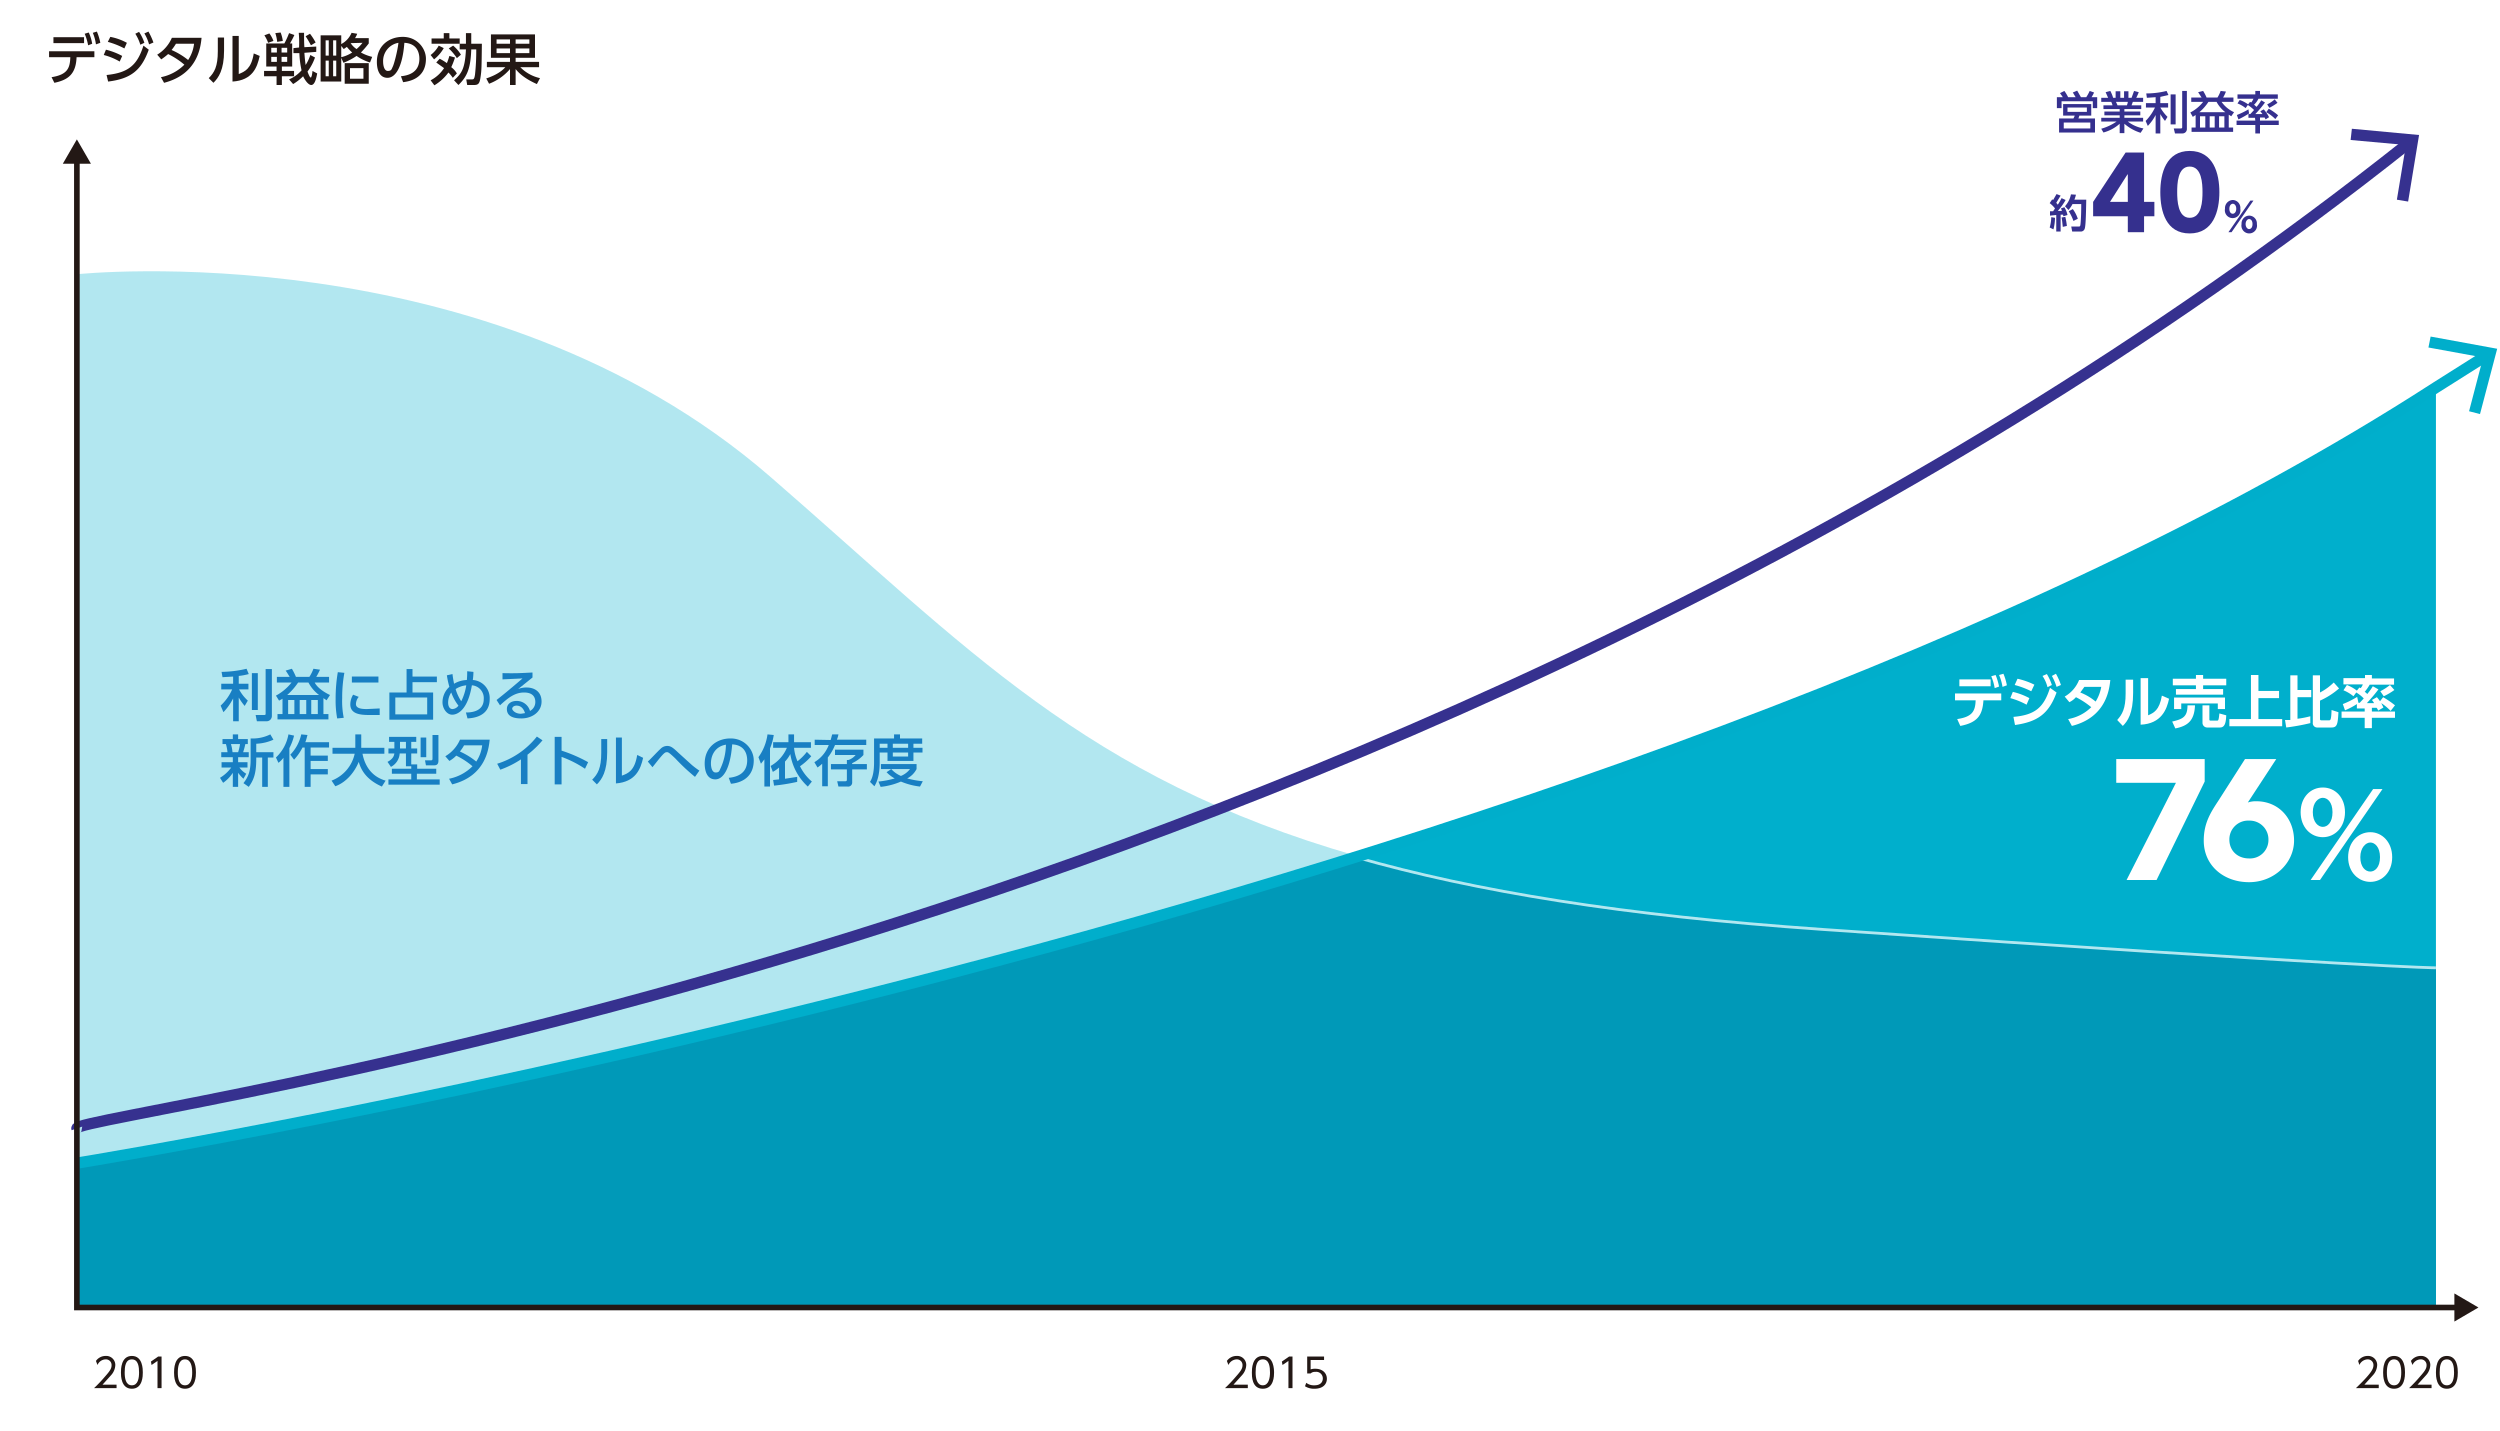
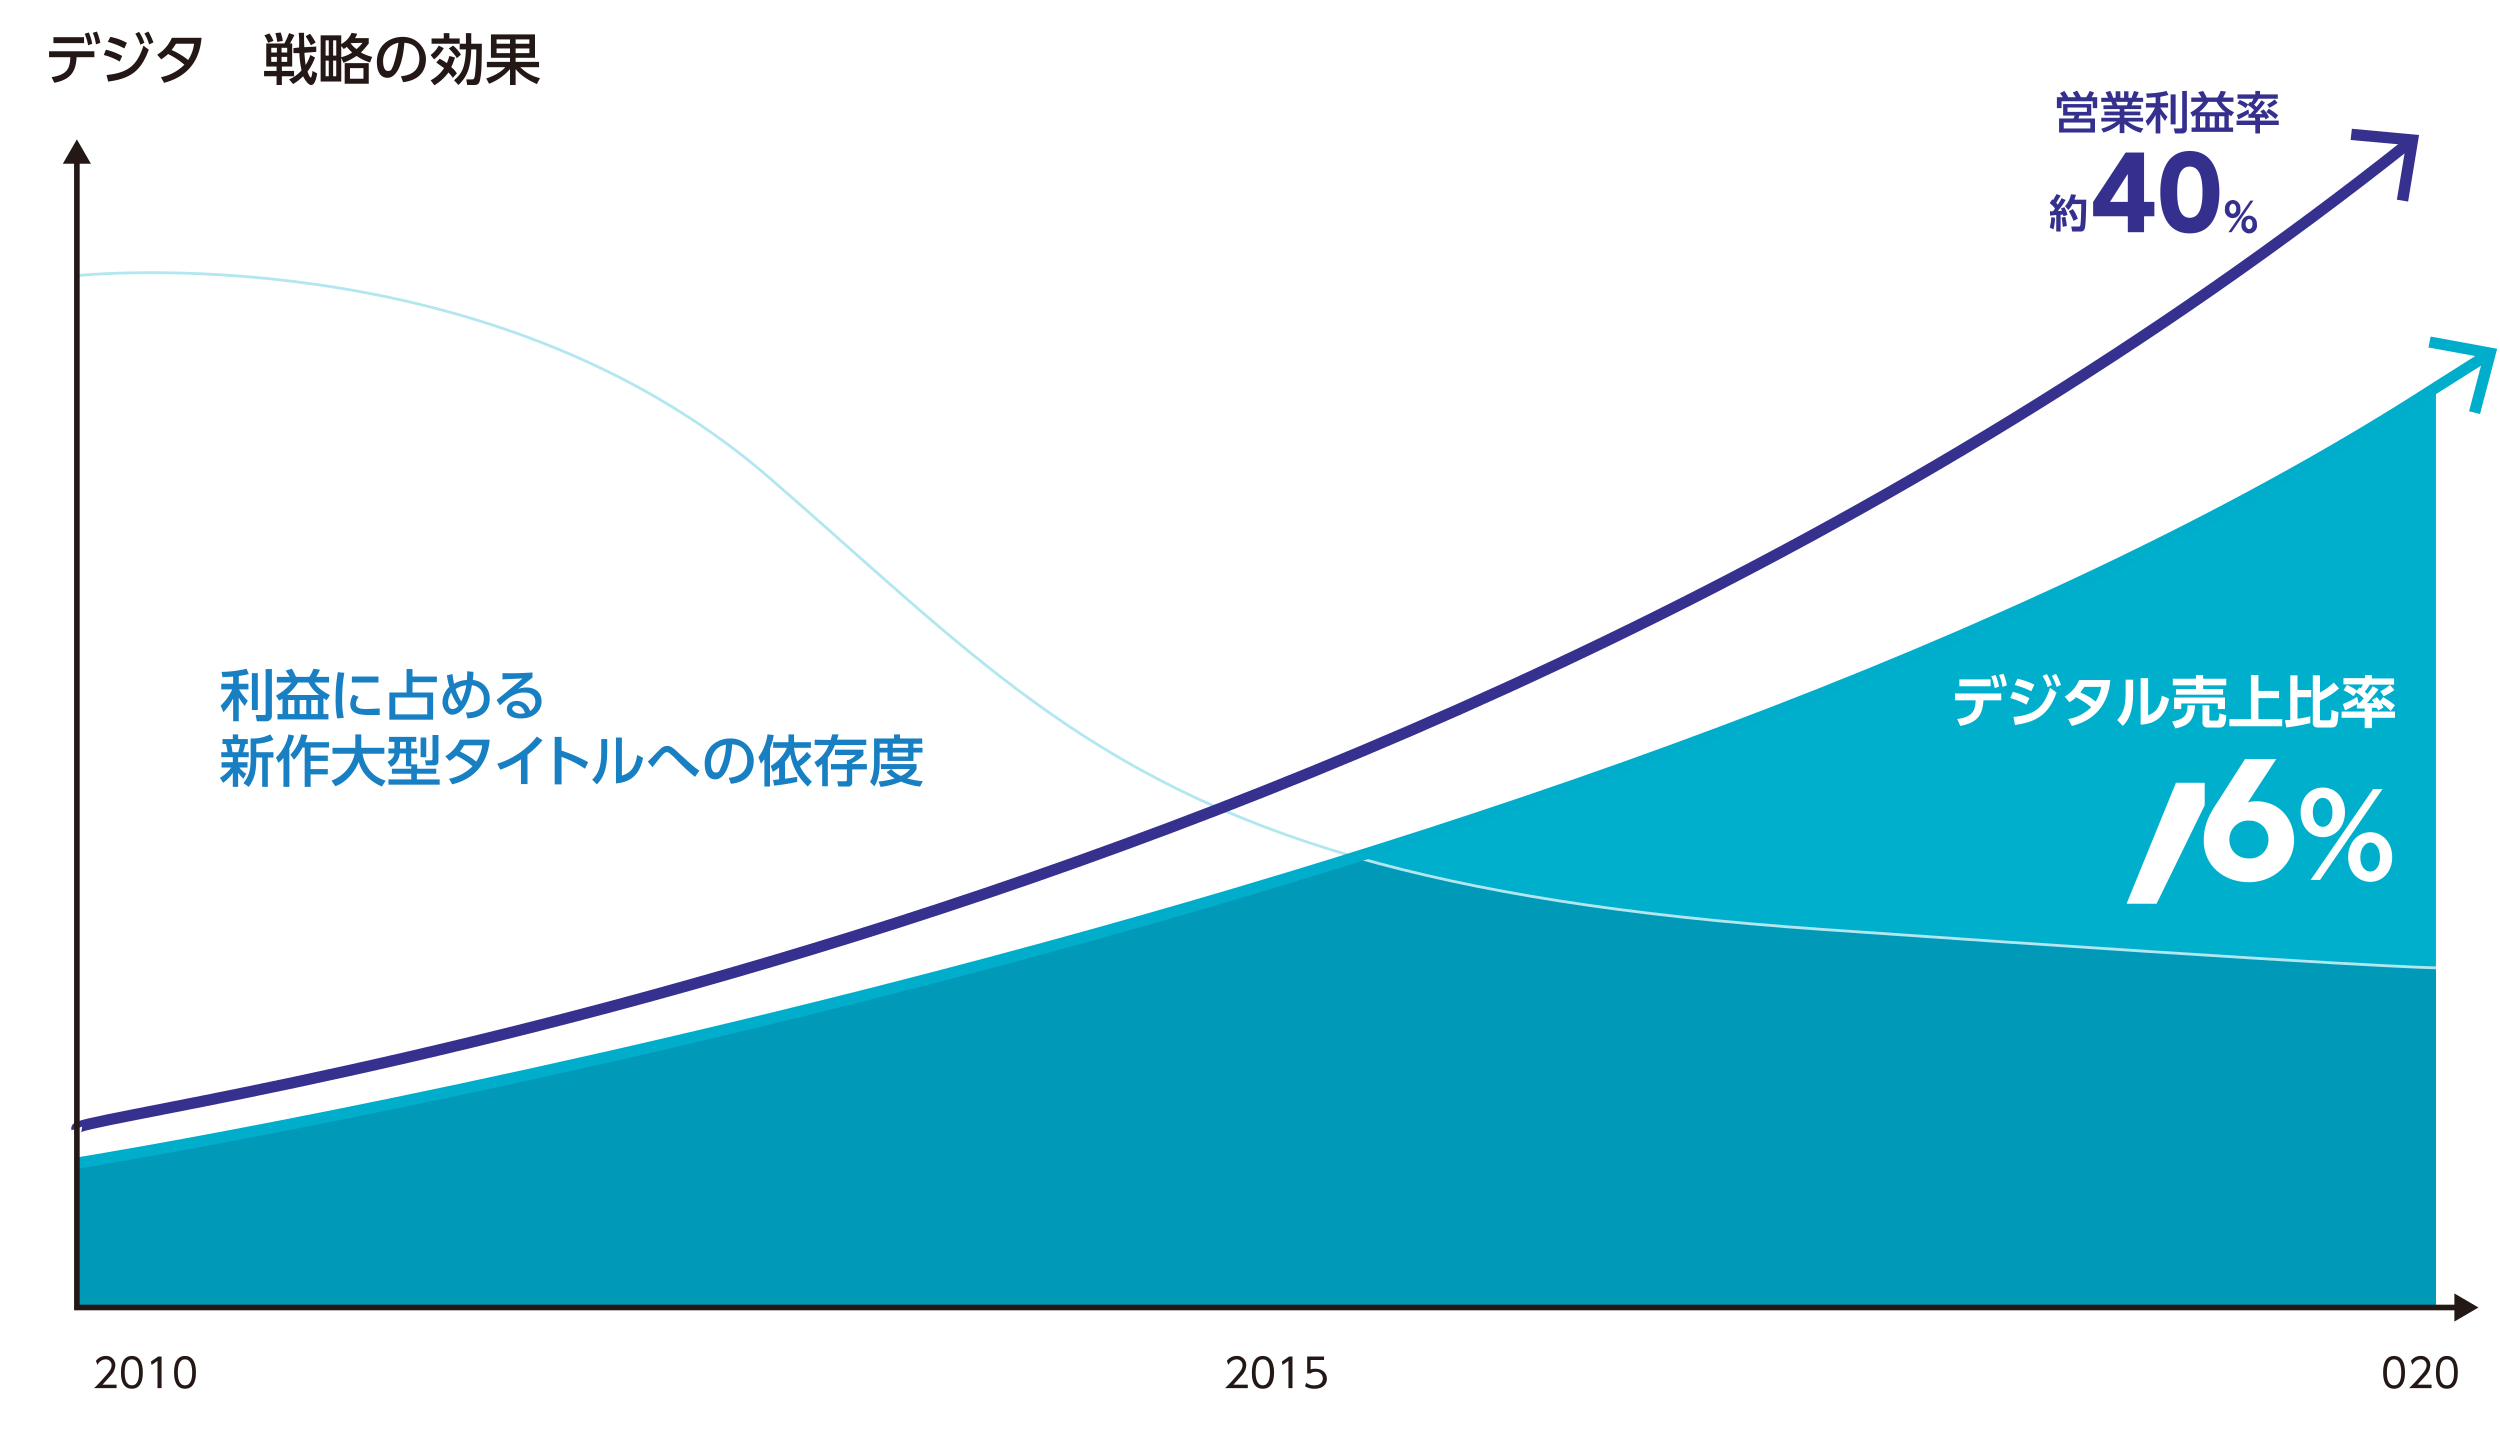
<svg xmlns="http://www.w3.org/2000/svg" width="800" height="458" viewBox="0 0 800 458">
  <defs>
    <style>
      .cls-1 {
        isolation: isolate;
      }

      .cls-2 {
        fill: #fff;
      }

      .cls-3 {
        fill: #00afcc;
      }

      .cls-11, .cls-4 {
        fill: #b2e7f0;
      }

      .cls-5 {
        fill: #0099b8;
      }

      .cls-6 {
        fill: #231815;
      }

      .cls-12, .cls-16, .cls-7, .cls-8 {
        fill: none;
      }

      .cls-7 {
        stroke: #b2e7f0;
        stroke-width: 0.9px;
      }

      .cls-12, .cls-7 {
        stroke-miterlimit: 10;
      }

      .cls-8 {
        stroke: #00aecb;
      }

      .cls-12, .cls-8 {
        stroke-width: 3.6px;
      }

      .cls-9 {
        fill: #00aecb;
      }

      .cls-10 {
        fill: #35308e;
      }

      .cls-11, .cls-14 {
        mix-blend-mode: multiply;
      }

      .cls-12 {
        stroke: #36318f;
      }

      .cls-13 {
        fill: #36318f;
      }

      .cls-15 {
        fill: #187fc3;
      }

      .cls-16 {
        stroke: #231815;
        stroke-width: 1.8px;
      }
    </style>
  </defs>
  <g class="cls-1">
    <g id="レイヤー_2" data-name="レイヤー 2">
      <g id="レイヤー_1-2" data-name="レイヤー 1">
        <rect class="cls-2" width="800" height="458" />
        <path class="cls-3" d="M25.2,372.1S518.9,292.6,779.5,124V418.4H24.6Z" />
-         <path class="cls-4" d="M433.9,274.3c-87.2-25.1-124.6-66.7-187.7-121.4C155.6,74.3,24.7,88.2,24.7,88.2V405.7l.5-33.6S222.7,340.3,433.9,274.3Z" />
        <path class="cls-5" d="M583,297.4c-63.4-4.4-111-12.2-149.1-23.1-211.2,66-408.7,97.8-408.7,97.8l-.5,33.6v12.7H779.5V309.7S759.1,309.7,583,297.4Z" />
        <g>
          <path class="cls-6" d="M16.5,24.7c4.9-.8,5.9-2.7,6-6.4H15.7V16.4H30.2v1.9H24.5c-.2,5.6-2.9,7.3-7.1,8.2ZM26.9,11.9v1.9H17.1V11.9Zm1.5-1.5A13.7,13.7,0,0,1,29.5,14l-1.3.5a17.3,17.3,0,0,0-1.1-3.7Zm2.6-.3a17,17,0,0,1,1.1,3.6l-1.4.5a14.4,14.4,0,0,0-1-3.7Z" />
          <path class="cls-6" d="M38.3,19.7a19.9,19.9,0,0,0-5.1-2.1l.7-1.7a22.2,22.2,0,0,1,5.2,2ZM34.1,24c6.8-.7,9.8-3,11.8-9.4l1.7,1.3c-2.4,6.7-5.8,9.3-13,10.2Zm5.7-8.5a25.5,25.5,0,0,0-5.3-2.1l.8-1.6a17.8,17.8,0,0,1,5.3,1.9Zm4.7-5.3a14.3,14.3,0,0,1,1.7,3.5l-1.3.6a13.9,13.9,0,0,0-1.6-3.5Zm3-.1a22.1,22.1,0,0,1,1.6,3.5l-1.4.6a13.2,13.2,0,0,0-1.5-3.5Z" />
          <path class="cls-6" d="M50.3,17.5A11.8,11.8,0,0,0,55,12.1h9.5c-.3,2.9-1.2,11.6-12,14.4l-1-1.8a14.6,14.6,0,0,0,7.5-4,24.6,24.6,0,0,0-5.2-3.4A22.1,22.1,0,0,1,51.6,19Zm6-3.5a15.8,15.8,0,0,1-1.4,2,23.2,23.2,0,0,1,5.3,3.2A11.8,11.8,0,0,0,62.1,14Z" />
-           <path class="cls-6" d="M71.7,16.2c0,6.2-1.8,8.7-3.4,10.3L66.8,25c1.8-1.8,2.9-3.7,2.9-8.6V12h2Zm4.7,7.5c1.9-.8,4-1.6,4.8-6.6l1.9.8c-.8,3.7-2.3,7.8-8.7,8.2V11.5h2Z" />
          <path class="cls-6" d="M94.2,11.2c-.5,1.1-1,2-1.4,2.7h.7v7.4H90.2v1.4h3.9v1.7H90.2v2.8H88.5V24.4h-4V22.7h4V21.3H85.2V13.9H91a25.2,25.2,0,0,0,1.5-3.3Zm-8-.5a9.2,9.2,0,0,1,1.3,2.4l-1.7.6a10.8,10.8,0,0,0-1.2-2.4Zm.6,4.6v1.5h1.8V15.3Zm0,2.9v1.6h1.8V18.2Zm3-7.8a11.9,11.9,0,0,1,.7,2.7l-1.8.3a12.9,12.9,0,0,0-.6-2.8Zm.3,4.9v1.5h1.8V15.3Zm0,2.9v1.6h1.8V18.2Zm5.6-3a34.7,34.7,0,0,0-.1-4.7h1.7c0,1.7,0,3.1.1,4.6l3.8-.2v1.7l-3.8.3c.1,1.3.2,2.5.4,3.9a12.7,12.7,0,0,0,1.5-3.2l1.5.8a16.3,16.3,0,0,1-2.4,4.5c.1.3.7,1.9,1,1.9s.2-.3.3-.4.3-1.5.3-1.7l1.5.8c-.3,1.7-.8,3.7-1.9,3.7s-2.3-2.1-2.6-2.8a16.6,16.6,0,0,1-3.2,2.5l-1.3-1.5a10.9,10.9,0,0,0,4-2.9,29.7,29.7,0,0,1-.7-5.5H93.9V15.4Zm3.5-4.4a19.2,19.2,0,0,1,1.8,2.8l-1.5.9a32.2,32.2,0,0,0-1.7-2.9Z" />
          <path class="cls-6" d="M118,12.2v1.7a32.9,32.9,0,0,1-2.5,2.9,14.2,14.2,0,0,0,3.6,1.4l-.7,1.8a15.6,15.6,0,0,1-4.3-2.1,20.7,20.7,0,0,1-4.2,2.2l-.7-1.6v7.6h-6.6V11.3h6.6v2.8a7.2,7.2,0,0,0,3.3-3.6l1.8.3a5.9,5.9,0,0,1-.7,1.4Zm-12.8.7h-1v4.9h1Zm0,6.5h-1v5h1Zm2.4-6.5h-1v4.9h1Zm0,6.5h-1v5h1Zm1.6-1.1a10.9,10.9,0,0,0,3.5-1.5A14.1,14.1,0,0,1,111,15l-1,.7-.8-1Zm8.8,8.5h-7.7V20.2H118Zm-1.7-5H112v3.4h4.3Zm-4-8h-.1a6.7,6.7,0,0,0,1.9,1.9,12.3,12.3,0,0,0,1.9-2Z" />
          <path class="cls-6" d="M128.3,24.4c1.9-.2,5.9-.9,5.9-5.6,0-2-.8-4.9-4.8-5.1-.6,7.9-2.9,11.2-5.4,11.2s-3.4-2.4-3.4-5.1c0-5,3.7-8,8.3-8s7.4,3.7,7.4,7c0,6.7-6,7.3-7.3,7.5Zm-5.7-4.6c0,1,.3,2.9,1.5,2.9s1.2-.6,1.6-1.4,1.5-4.9,1.8-7.6A5.9,5.9,0,0,0,122.6,19.8Z" />
          <path class="cls-6" d="M142,15.4a12.3,12.3,0,0,1-3.1,3.6l-1.1-1.4a9.4,9.4,0,0,0,2.6-3Zm-4.2,10.3a11.5,11.5,0,0,0,4.3-3.9L139.6,20l1.1-1.2a16.8,16.8,0,0,1,2.3,1.4,20.9,20.9,0,0,0,.8-2.3l1.8.5a24.7,24.7,0,0,1-1.2,3.1,6.8,6.8,0,0,1,1.8,2l-1.3,1.4a11.7,11.7,0,0,0-1.4-1.7,15.5,15.5,0,0,1-4.5,4.1Zm7.5,0c2.4-2.2,3.5-3.6,3.8-9.9h-2V14h-9V12.3H142V10.6h1.8v1.7h3.3V14h2V10.6h1.7V14h3.4c-.1,7.9-.1,8.4-.4,10.5s-.6,2.7-2.1,2.7h-2.2l-.3-1.8h1.9c.5,0,.7-.2.9-1.5a70.9,70.9,0,0,0,.4-8.1h-1.6c-.2,5.9-1.2,8.6-4.1,11.4ZM145,14.6a11.3,11.3,0,0,1,2.5,2.9l-1.3,1.1a16.4,16.4,0,0,0-2.6-3.1Z" />
          <path class="cls-6" d="M155.6,25.1c3.9-1.3,5.5-2.9,6.1-3.6h-5.9V19.8h7.4V18.5h-6.1V11h14.1v7.5H165v1.3h7.5v1.7h-6a12.6,12.6,0,0,0,6.3,3.5l-1,1.9c-4.3-1.9-6.1-3.9-6.8-4.8v5.1h-1.8V22.1a16.5,16.5,0,0,1-6.7,4.7Zm3.3-12.5V14h4.3V12.6Zm0,2.9V17h4.3V15.5Zm6.1-2.9V14h4.4V12.6Zm0,2.9V17h4.4V15.5Z" />
        </g>
        <path class="cls-7" d="M779.5,309.7s-20.4,0-196.5-12.3c-63.4-4.4-111-12.2-149.1-23.1-87.2-25.1-124.6-66.7-187.7-121.4C155.6,74.3,24.7,88.2,24.7,88.2" />
        <g>
          <path class="cls-8" d="M25.2,372.1S518.9,292.6,779.5,124l16.3-10.3" />
          <polygon class="cls-9" points="793.6 132.5 790.1 131.6 794.6 114.4 777.1 111.2 777.8 107.7 799.1 111.6 793.6 132.5" />
        </g>
        <g>
          <path class="cls-6" d="M37.3,443.1v1.1H30.1a45.5,45.5,0,0,0,3.5-3.7c1.6-1.8,2.1-2.6,2.1-3.6a1.8,1.8,0,0,0-1.9-1.9,2.9,2.9,0,0,0-2.6,1.8l-.5-1.3a3.8,3.8,0,0,1,3.1-1.6,2.9,2.9,0,0,1,3.1,2.9,5.1,5.1,0,0,1-1.3,3.2l-2.8,3.1Z" />
          <path class="cls-6" d="M38.7,439.2c0-1,0-5.3,3.5-5.3s3.5,4.3,3.5,5.3,0,5.2-3.5,5.2S38.7,440.2,38.7,439.2Zm5.8,0c0-1.7-.2-4.2-2.3-4.2s-2.3,2.4-2.3,4.2.3,4.1,2.3,4.1S44.5,440.9,44.5,439.2Z" />
          <path class="cls-6" d="M50.6,434.1h1.1v10.1H50.4v-8.7l-1.9,1.3-.2-1.1Z" />
          <path class="cls-6" d="M55.7,439.2c0-1,0-5.3,3.5-5.3s3.5,4.3,3.5,5.3,0,5.2-3.5,5.2S55.7,440.2,55.7,439.2Zm5.8,0c0-1.7-.3-4.2-2.3-4.2s-2.3,2.4-2.3,4.2.3,4.1,2.3,4.1S61.5,440.9,61.5,439.2Z" />
        </g>
        <g>
          <path class="cls-6" d="M399.3,443.1v1.1H392a45.5,45.5,0,0,0,3.5-3.7c1.6-1.8,2.1-2.6,2.1-3.6a1.8,1.8,0,0,0-1.9-1.9,3,3,0,0,0-2.6,1.8l-.5-1.3a3.8,3.8,0,0,1,3.1-1.6,2.9,2.9,0,0,1,3.1,2.9,5.1,5.1,0,0,1-1.3,3.2l-2.8,3.1Z" />
          <path class="cls-6" d="M400.6,439.2c0-1,0-5.3,3.5-5.3s3.6,4.3,3.6,5.3,0,5.2-3.6,5.2S400.6,440.2,400.6,439.2Zm5.8,0c0-1.7-.2-4.2-2.3-4.2s-2.3,2.4-2.3,4.2.4,4.1,2.3,4.1S406.4,440.9,406.4,439.2Z" />
          <path class="cls-6" d="M412.5,434.1h1.1v10.1h-1.3v-8.7l-1.9,1.3-.2-1.1Z" />
          <path class="cls-6" d="M423.7,435.2h-4.3v3a4.4,4.4,0,0,1,1.5-.2c2.4,0,3.7,1.5,3.7,3.2s-1.2,3.2-4,3.2a5.4,5.4,0,0,1-3-.8l.4-1.1a4,4,0,0,0,2.6.8c2.2,0,2.7-1.3,2.7-2.2a2.1,2.1,0,0,0-2.4-2.1,2,2,0,0,0-1.5.5h-1.1v-5.4h5.4Z" />
        </g>
        <g>
-           <path class="cls-6" d="M761.2,443.1v1.1h-7.3c.8-.8,2.2-2.1,3.6-3.7s2-2.6,2-3.6a1.8,1.8,0,0,0-1.9-1.9,3,3,0,0,0-2.6,1.8l-.4-1.3a3.7,3.7,0,0,1,3-1.6,2.9,2.9,0,0,1,3.1,2.9,5.1,5.1,0,0,1-1.3,3.2l-2.8,3.1Z" />
          <path class="cls-6" d="M762.6,439.2c0-1,0-5.3,3.5-5.3s3.5,4.3,3.5,5.3,0,5.2-3.5,5.2S762.6,440.2,762.6,439.2Zm5.8,0c0-1.7-.3-4.2-2.3-4.2s-2.3,2.4-2.3,4.2.3,4.1,2.3,4.1S768.4,440.9,768.4,439.2Z" />
          <path class="cls-6" d="M778.1,443.1v1.1h-7.2a45.5,45.5,0,0,0,3.5-3.7c1.6-1.8,2.1-2.6,2.1-3.6a1.8,1.8,0,0,0-1.9-1.9,2.9,2.9,0,0,0-2.6,1.8l-.5-1.3a3.8,3.8,0,0,1,3.1-1.6,2.9,2.9,0,0,1,3.1,2.9,5.1,5.1,0,0,1-1.3,3.2l-2.8,3.1Z" />
          <path class="cls-6" d="M779.5,439.2c0-1,0-5.3,3.5-5.3s3.5,4.3,3.5,5.3,0,5.2-3.5,5.2S779.5,440.2,779.5,439.2Zm5.8,0c0-1.7-.2-4.2-2.3-4.2s-2.3,2.4-2.3,4.2.3,4.1,2.3,4.1S785.3,440.9,785.3,439.2Z" />
        </g>
        <g>
          <path class="cls-10" d="M664.2,31.1l-.9-1.5,1.4-.6,1.2,2.1h1.7a13.6,13.6,0,0,0,1.1-2l1.4.5a9.4,9.4,0,0,1-.8,1.5h1.8v3.5h-1.4V32.4h-10v2.2h-1.5V31.1h1.9l-.9-1.3,1.4-.7a12.7,12.7,0,0,1,1.2,2Zm5,5.9h-3.8l-.3.9h5.3v4.5H658.9V37.9h4.6a3.6,3.6,0,0,0,.4-.9h-3.7V33.3h9Zm-.3,2.2h-8.5v1.9h8.5Zm-1.1-4.8h-6.2v1.4h6.2Z" />
          <path class="cls-10" d="M685,42.5a14.5,14.5,0,0,1-5.2-2.9v3h-1.5v-3a12.7,12.7,0,0,1-5.2,2.8l-.7-1.2a16.9,16.9,0,0,0,4.9-2.3h-4.9V37.7h5.9v-.8h-4.9V35.7h4.9v-.8h-5.2V33.7H676a4.9,4.9,0,0,0-.4-1.1h-3.2V31.3h2.2l-.8-1.8,1.5-.4a11.2,11.2,0,0,1,.9,2.2h.8V29.2h1.5v2.1h1.2V29.2h1.4v2.1h1l.8-2.2,1.5.4a17.3,17.3,0,0,1-.8,1.8h2.2v1.3h-3.3l-.4,1.1h3.1v1.2h-5.4v.8h5.1v1.2h-5.1v.8h6v1.2h-4.9a11.7,11.7,0,0,0,5,2.2Zm-4.4-8.8a3.9,3.9,0,0,0,.3-1.1h-3.8a11.7,11.7,0,0,1,.5,1.1Z" />
          <path class="cls-10" d="M689.8,31.1l-2.8.2-.2-1.4a26.6,26.6,0,0,0,6.5-.8l.6,1.3-2.6.6v2h2.5v1.4h-2.5a14,14,0,0,0,2.3,3l-.8,1.3a15.5,15.5,0,0,1-1.5-2.2v6.2h-1.5V36.8a15.1,15.1,0,0,1-2.5,3.5l-.7-1.6a15.6,15.6,0,0,0,3-4.3h-2.9V33h3.1Zm6.4-.9v9.6h-1.6V30.2Zm3.6-1.1V41.3a1.4,1.4,0,0,1-1.5,1.4H696l-.4-1.6h2.2c.4,0,.5-.1.5-.4V29.1Z" />
          <path class="cls-10" d="M702.6,36.8l-.9.6-.8-1.4a12.5,12.5,0,0,0,4.1-3.4h-3.8V31.2h3.3l-1.1-1.7,1.6-.4a14.7,14.7,0,0,1,1.1,2.1h3.5a10.2,10.2,0,0,0,1-2.1l1.7.2a11.6,11.6,0,0,1-.9,1.9h3.3v1.4h-3.8a9.7,9.7,0,0,0,4,3.3l-.9,1.3-.8-.5v4.1h1.4v1.4H701.3V40.8h1.3Zm9.5-.9a10.3,10.3,0,0,1-2.8-3.3h-2.6a15.2,15.2,0,0,1-2.9,3.3ZM704,37.2v3.6h1.7V37.2Zm3.1,0v3.6h1.6V37.2Zm3,0v3.6h1.7V37.2Z" />
          <path class="cls-10" d="M721.6,37.7h-2.1V36.5h.6l1.2-1.3a12.4,12.4,0,0,0-2-1.6l-.7,1a9.4,9.4,0,0,0-2.6-1.5l.7-1.1a9.8,9.8,0,0,1,2.7,1.4l.6-.8.4.2a5.2,5.2,0,0,0,.7-1.2h-5.1V30.2h5.7V29.1h1.5v1.1h5.7v1.4h-6.2a6.2,6.2,0,0,1-1.4,1.9l.8.7a14.4,14.4,0,0,0,1.5-2.1l1.2.7a35.7,35.7,0,0,1-3.1,3.7h2.3l-.7-.9,1.1-.6a11.8,11.8,0,0,1,1.7,2.5l-1.1.7a3.3,3.3,0,0,1-.3-.6h-1.5v1h6V40h-6v2.7h-1.5V40h-6V38.6h6Zm-1.9-1.4a29,29,0,0,1-3.4,1.9l-.5-1.4a25.3,25.3,0,0,0,3.7-1.8Zm6.3-1.5a17.6,17.6,0,0,1,3,2.1l-.9,1.2a13.4,13.4,0,0,0-2.9-2.2Zm2.8-1.9a18.5,18.5,0,0,1-2.6,1.6l-.7-1.1a9.9,9.9,0,0,0,2.4-1.6Z" />
        </g>
        <g>
          <path class="cls-10" d="M657.6,69.7a15,15,0,0,1-.5,3.7l-1.2-.6a12.6,12.6,0,0,0,.5-3.3ZM656,67.6h1l.6-.9a9.1,9.1,0,0,0-1.7-1.7l.8-1.2.3.2,1.1-1.9,1.3.5L658,64.9l.5.6a18.9,18.9,0,0,0,1.2-2.1l1.3.6a20.2,20.2,0,0,1-2.5,3.5h1.3a3.4,3.4,0,0,0-.3-.8l1.1-.4a8.3,8.3,0,0,1,1,2.5l-1.3.4a1.1,1.1,0,0,1-.1-.5h-.8v5.4H658V68.8l-2,.2Zm4.9,1.8a21.4,21.4,0,0,1,.5,2.9l-1.3.3c-.1-.6-.2-2.2-.4-3Zm3.4-7.1a9,9,0,0,1-.5,1.6h3.8c-.1,5.7-.2,8.4-.5,9.3a1.3,1.3,0,0,1-1.2.9h-2.8l-.3-1.6h2.3c.3,0,.5,0,.6-.4s.3-2.9.3-6.8h-2.8a8.1,8.1,0,0,1-1.3,1.9L660.8,66a8,8,0,0,0,1.9-3.8Zm-1,4.6a11.3,11.3,0,0,1,1.6,3.1l-1.4.7a14.4,14.4,0,0,0-1.5-3.1Z" />
          <path class="cls-10" d="M680.9,69.2H669.8V64.6l10.4-15.8h5.9V64.6h3.3v4.6h-3.3v5.1h-5.2Zm0-13.4h-.1l-5.6,8.8h5.7Z" />
          <path class="cls-10" d="M700.7,48.3c7.6,0,9.5,7.2,9.5,13.2s-1.9,13.2-9.5,13.2-9.4-7.1-9.4-13.2S693.2,48.3,700.7,48.3Zm0,21.4c3.9,0,4.1-5.5,4.1-8.2s-.2-8.2-4.1-8.2-4,5.6-4,8.2S696.9,69.7,700.7,69.7Z" />
          <path class="cls-10" d="M714.5,64a2.5,2.5,0,0,1,2.4,2.8,2.5,2.5,0,1,1-4.9,0A2.6,2.6,0,0,1,714.5,64Zm5.6.2h1l-7,10.1h-1Zm-5.6,4.2c.5,0,1.1-.5,1.1-1.6s-.6-1.6-1.1-1.6-1.1.5-1.1,1.6S713.9,68.4,714.5,68.4Zm5.2.6a2.5,2.5,0,0,1,2.5,2.7,2.5,2.5,0,1,1-4.9,0A2.5,2.5,0,0,1,719.7,69Zm0,4.3c.5,0,1.1-.4,1.1-1.6s-.6-1.6-1.1-1.6-1.1.6-1.1,1.6S719.2,73.3,719.7,73.3Z" />
        </g>
        <g>
          <path class="cls-2" d="M626.3,230.1c4.8-.7,5.8-2.5,5.9-6h-6.6v-2.2h14.8v2.2h-5.7c-.3,4.7-1.8,7.1-7.4,8.2ZM637,217.4v2.2H627v-2.2Zm1.6-1.4a20,20,0,0,1,1.1,3.7l-1.4.5a16.6,16.6,0,0,0-1.1-3.8Zm2.5-.4a17.9,17.9,0,0,1,1.1,3.7l-1.4.5a15.2,15.2,0,0,0-1.1-3.8Z" />
          <path class="cls-2" d="M648.5,225.5a23.6,23.6,0,0,0-5.2-2.1l.8-2a21.1,21.1,0,0,1,5.3,2Zm-4.2,3.9c6.8-.6,9.7-2.9,11.7-9.3l2.1,1.5c-2.5,6.9-6.2,9.4-13.3,10.4Zm5.7-8.2a26.4,26.4,0,0,0-5.3-2l.9-2a23.5,23.5,0,0,1,5.4,1.9Zm5-5.5a16.5,16.5,0,0,1,1.6,3.5l-1.4.7a11.4,11.4,0,0,0-1.6-3.6Zm2.9-.1a19.6,19.6,0,0,1,1.6,3.6l-1.4.6a18.4,18.4,0,0,0-1.5-3.5Z" />
          <path class="cls-2" d="M660.7,222.9a10.6,10.6,0,0,0,4.6-5.3h10c-.3,2.8-1.2,11.9-12.3,14.7l-1.2-2.2a13.9,13.9,0,0,0,7.4-3.8,25.8,25.8,0,0,0-4.9-3.2,6.6,6.6,0,0,1-2.1,1.6Zm6.3-3.1-1.3,1.8a17.6,17.6,0,0,1,4.9,2.9,13,13,0,0,0,1.8-4.7Z" />
          <path class="cls-2" d="M682.6,221.7c0,6.7-1.8,9.1-3.3,10.6l-1.8-1.9c1.6-1.8,2.7-3.6,2.7-8.5v-4.4h2.4Zm4.8,7.2c1.8-.8,3.6-1.6,4.4-6.3l2.3,1c-.7,3.3-2.4,8-9.1,8.3V217h2.4Z" />
          <path class="cls-2" d="M702.4,225.7c-.2,4.9-2.3,6.6-6.3,7.4l-1-2.2c3.4-.8,4.9-1.5,4.9-5.2Zm-7.1-8.5h7.4V216H705v1.2h7.4v2.1H705v1.2h6.4v1.8H696.3v-1.8h6.4v-1.2h-7.4Zm.4,6H712v3.7h-2.3v-1.8H698v1.8h-2.3Zm16.7,5.7c-.1,2-.3,3.9-2,3.9h-4a1.5,1.5,0,0,1-1.6-1.6v-5.5H707v4.5c0,.3.1.4.5.4h2c.4,0,.5-.3.7-2.3Z" />
          <path class="cls-2" d="M722.7,216v5.1h6.6v2.3h-6.6v6.7h7.6v2.3H713.4v-2.3h6.9V216Z" />
          <path class="cls-2" d="M731.2,230.4h1.7V216.1h2.3v4.7h4.4v2.3h-4.4V230a29.7,29.7,0,0,0,4.1-.8v2.2a69.2,69.2,0,0,1-7.7,1.4Zm8.9-14.3h2.3v5.5a18.3,18.3,0,0,0,4.4-3.2l1.7,1.9a24.1,24.1,0,0,1-6.1,3.9v5.9c0,.4.3.4.5.4h2.4c.4,0,.7,0,.8-3.3l2.2.7c-.2,3.8-.4,4.9-2.2,4.9h-4.5a1.4,1.4,0,0,1-1.5-1.6Z" />
          <path class="cls-2" d="M756.7,226.7h-2.5v-1.4a22.3,22.3,0,0,1-3.8,2l-.7-2a28.1,28.1,0,0,0,4.6-2.3l.4,1.9h.4l1.3-1.4a11.2,11.2,0,0,0-2.4-1.9l-.9,1.2a11.8,11.8,0,0,0-3.2-1.9l1.1-1.7a12.4,12.4,0,0,1,3.2,1.8l.8-1,.4.2a3.1,3.1,0,0,0,.7-1.2h-6.2v-2h6.9V216H759v1.1h7.1v2h-7.8a16.6,16.6,0,0,1-1.6,2.3,2.1,2.1,0,0,1,.8.7,17.1,17.1,0,0,0,1.8-2.5l1.8,1c-1.2,1.6-2.6,3.2-3.7,4.4h2.3a4.6,4.6,0,0,0-.7-1l1.6-.9a10.1,10.1,0,0,1,1,1.3l1-1.3a28.1,28.1,0,0,1,3.8,2.6l-1.4,1.8a16.5,16.5,0,0,0-3-2.5l.7,1.4-1.7,1a2.4,2.4,0,0,0-.5-.9H759v1.2h7.4v2H759V233h-2.3v-3.3h-7.4v-2h7.4Zm9.5-5.9a20.2,20.2,0,0,1-3.4,2l-1.1-1.6a18.1,18.1,0,0,0,3.1-2Z" />
        </g>
        <g>
-           <path class="cls-2" d="M696.3,250.5H677.2v-7.6h28.3v7.2l-15.4,31.5h-9.6Z" />
+           <path class="cls-2" d="M696.3,250.5H677.2h28.3v7.2l-15.4,31.5h-9.6Z" />
          <path class="cls-2" d="M719.3,256.8a8,8,0,0,1,2.7-.4c7.2,0,12.1,5.5,12.1,12.6s-6.3,13.3-14.4,13.3S705.2,277,705.2,269c0-5.6,2.2-9,4.7-12.8l8.5-13.3h10Zm.4,5.8a6,6,0,0,0-6.3,6.1c0,3.5,2.6,6,6.3,6a5.9,5.9,0,0,0,6.2-6A6,6,0,0,0,719.7,262.6Z" />
          <path class="cls-2" d="M743.3,252c3.9,0,7.1,3.1,7.1,7.9s-3.2,8-7.1,8-7.1-3.2-7.1-8S739.4,252,743.3,252Zm16.1.5h3l-20,29.1h-3Zm-16.1,12.1c1.5,0,3.1-1.4,3.1-4.7s-1.7-4.6-3.1-4.6-3.2,1.4-3.2,4.6S741.8,264.6,743.3,264.6Zm15.2,1.7c3.8,0,7,3.2,7,8s-3.2,7.9-7,7.9-7.1-3.1-7.1-7.9S754.6,266.3,758.5,266.3Zm0,12.6c1.4,0,3.1-1.3,3.1-4.6s-1.7-4.7-3.1-4.7-3.2,1.6-3.2,4.7S756.9,278.9,758.5,278.9Z" />
        </g>
        <g>
          <polygon class="cls-3" points="24.6 418.4 24.7 418.4 24.7 405.7 24.6 418.4" />
          <rect class="cls-11" x="779.5" y="309.7" height="108.75" />
        </g>
        <g>
          <path class="cls-12" d="M24.6,361.1C22.8,355.8,441.4,307.4,771,45.6" />
          <polygon class="cls-13" points="770.6 64.5 767 63.9 769.9 46.4 752.2 44.8 752.6 41.2 774.1 43.2 770.6 64.5" />
        </g>
        <g class="cls-14">
          <path class="cls-15" d="M74.6,216.5l-3.4.2-.3-1.7a36.3,36.3,0,0,0,8-1l.7,1.7a19.9,19.9,0,0,1-3.2.6v2.5h3.1v1.8h-3a13.5,13.5,0,0,0,2.8,3.6l-1,1.7a18.2,18.2,0,0,1-1.9-2.7v7.6H74.6v-7.3a18.7,18.7,0,0,1-3.1,4.4l-.9-2.1a15.7,15.7,0,0,0,3.7-5.2H70.8v-1.8h3.8Zm7.9-1.1v11.8H80.6V215.4Zm4.5-1.3v15a1.7,1.7,0,0,1-1.9,1.7H82.2l-.4-2h2.7c.4,0,.5-.1.5-.4V214.1Z" />
          <path class="cls-15" d="M90.4,223.6l-1.1.6-1-1.6a16,16,0,0,0,5-4.2H88.6v-1.8h4.1c-.5-.8-1.1-1.8-1.3-2l2-.6a19.4,19.4,0,0,1,1.3,2.6H99a12.6,12.6,0,0,0,1.3-2.6l2.1.3a21.7,21.7,0,0,1-1.2,2.3h4.1v1.8h-4.6c1,2,3.8,3.5,4.9,4l-1.1,1.7-1-.7v5.1h1.6v1.7H88.8v-1.7h1.6Zm11.7-1.2a11.8,11.8,0,0,1-3.4-4H95.4a20.4,20.4,0,0,1-3.5,4ZM92.2,224v4.5h2V224Zm3.7,0v4.5H98V224Zm3.7,0v4.5h2.1V224Z" />
          <path class="cls-15" d="M110.2,215.3a43.6,43.6,0,0,0-.7,8.1,26.8,26.8,0,0,0,.5,6.3l-2.1.2a31.1,31.1,0,0,1-.5-6.2,49.9,49.9,0,0,1,.7-8.6Zm4.6,7.7a3.7,3.7,0,0,0-.9,2.3c0,1.4,1.8,1.6,3.5,1.6l4.1-.2v2.1h-3.3c-2.9,0-6.1-.3-6.1-3.4a6.1,6.1,0,0,1,.9-3.1Zm6.3-6.5v1.9h-8.5v-1.9Z" />
          <path class="cls-15" d="M139.8,218.3H132v3.3h6.6v8.7h-14v-8.7h5.5v-7.5H132v2.4h7.8Zm-3.1,4.9H126.5v5.4h10.2Z" />
          <path class="cls-15" d="M144.8,215.7c.1,1,.3,2.1.5,3.1a8.5,8.5,0,0,1,4.1-1.2c.1-1.4.1-1.9.1-2.8l2,.2a19.7,19.7,0,0,1-.2,2.6,5.8,5.8,0,0,1,5.4,6.1c0,5.8-5.7,6.1-7.1,6.2l-.5-1.9c1.5,0,5.7-.2,5.7-4.3a4.1,4.1,0,0,0-3.8-4.4c-1.3,7.8-4.5,9.4-6.3,9.4s-3.1-2.1-3.1-3.9a6.6,6.6,0,0,1,2.2-5,27.6,27.6,0,0,1-.8-3.7Zm-.4,5.9a5.8,5.8,0,0,0-1,3.2c0,1.4.6,2.1,1.4,2.1a2.5,2.5,0,0,0,1.9-1.1A15.1,15.1,0,0,1,144.4,221.6Zm4.8-2.3a7.6,7.6,0,0,0-3.4,1.2,14,14,0,0,0,1.8,3.9A17,17,0,0,0,149.2,219.3Z" />
          <path class="cls-15" d="M170.4,216.8l-4.6,3.7a6.8,6.8,0,0,1,2.7-.5c2.5,0,4.8,1.3,4.8,4.5s-2.9,5.4-6.5,5.4-4.6-1.4-4.6-3,1.3-2.6,3.1-2.6a4.4,4.4,0,0,1,4.3,3.2,3.2,3.2,0,0,0,1.7-2.9c0-1.3-.6-3-3.6-3s-5.2,1.8-7.7,4.1l-1.1-1.7c.5-.4,3.7-2.9,8.3-6.9l-6.4.3v-2c4.1.1,5.8,0,9.6-.2Zm-5.1,9c-1,0-1.4.6-1.4,1s.9,1.6,2.8,1.6l1.3-.2C167.6,226.9,166.8,225.8,165.3,225.8Z" />
          <path class="cls-15" d="M70.4,248.9a12.2,12.2,0,0,0,3.6-3.3H70.9v-1.7h3.6v-1.6H70.8v-1.6h2a15.4,15.4,0,0,0-.5-2.6H71.2v-1.6h3.3V235h1.7v1.5h3.1v1.6h-.8a20.6,20.6,0,0,1-.7,2.6h1.8v1.6H76.2v1.6h3v1.7H76.6a7.3,7.3,0,0,0,2.2,2l-.9,1.6a13,13,0,0,1-1.7-1.9v4.5H74.5v-4.5a11.5,11.5,0,0,1-3.1,3.2Zm3.5-10.8a12.5,12.5,0,0,1,.5,2.6h1.8a13.8,13.8,0,0,0,.6-2.6Zm13.6-1.4A14.8,14.8,0,0,1,82,238v2.7h5.5v1.7H85.7v9.4H83.9v-9.4H82v.5c0,5-1,6.9-2.4,8.9l-1.7-1.2c1.5-1.9,2.3-3.7,2.3-7.6v-6.7a12.6,12.6,0,0,0,6.3-1.3Z" />
          <path class="cls-15" d="M90.7,242.5a8,8,0,0,1-1.6,1.6l-.8-1.7a13.3,13.3,0,0,0,4-7.4l1.8.4a17.3,17.3,0,0,1-1.5,4v12.4H90.7Zm7.7-7.3c-.2.6-.3,1.3-.7,2.3h7.6v1.7H99.4v2.6h5.5v1.7H99.4v2.6h5.5v1.7H99.4v4H97.5V239.2h-.7a16.8,16.8,0,0,1-2.7,3.9l-1.2-1.6a13.5,13.5,0,0,0,3.5-6.5Z" />
          <path class="cls-15" d="M106.1,249.8a11.9,11.9,0,0,0,7.4-8.6h-7.1v-1.9h7.3V235h1.9v4.3H123v1.9h-7c.7,3.7,2.8,7.3,7.4,8.6l-1.2,1.9c-5.4-2.4-6.8-5.8-7.4-7.9-1.3,3.2-3.9,6.5-7.5,7.8Z" />
          <path class="cls-15" d="M131.6,245.2h-1.7v-4.1h-2a5.2,5.2,0,0,1-2.8,4.3l-1.1-1.6c1.9-1,2.1-2.1,2.2-2.7h-1.9v-1.6h1.9v-2.1h-1.7v-1.6h8.7v1.6h-1.6v2.1h1.9v1.6h-1.9v3.5h1.9V246h6.1v1.6h-6.2v1.8h7.3v1.7H124.3v-1.7h7.3v-1.8h-6.2V246h6.2Zm-3.6-7.8v2.1h1.9v-2.1Zm6.6-1.4h1.8v6.3h-1.8Zm3.8-.8h1.9v8.1c0,.7-.1,1.6-1.3,1.6h-2.7l-.3-1.6h2c.4,0,.4-.4.4-.5Z" />
          <path class="cls-15" d="M142.5,242a11.5,11.5,0,0,0,4.7-5.3h9.5c-.3,2.8-1.2,11.6-12,14.3l-1-1.8a14.6,14.6,0,0,0,7.5-4,24.6,24.6,0,0,0-5.2-3.4,9.3,9.3,0,0,1-2.2,1.7Zm6-3.5c-.6,1.1-1,1.5-1.3,2a23.2,23.2,0,0,1,5.2,3.2,11.8,11.8,0,0,0,1.9-5.2Z" />
          <path class="cls-15" d="M168.8,250.9h-2.1V243a30.6,30.6,0,0,1-6.6,3.3l-1-1.9a26,26,0,0,0,12.7-8.7l1.8,1.2a30.7,30.7,0,0,1-4.8,4.6Z" />
          <path class="cls-15" d="M187.2,246a35,35,0,0,0-7.5-3.8V251h-2.2V235.8h2.2v4.4a46.8,46.8,0,0,1,8.5,3.7Z" />
          <path class="cls-15" d="M194.3,240.7c0,6.2-1.7,8.7-3.3,10.3l-1.5-1.5c1.8-1.8,2.9-3.7,2.9-8.6v-4.4h1.9Zm4.7,7.5c2-.7,4.1-1.6,4.9-6.6l1.9.9c-.8,3.6-2.4,7.7-8.7,8.2V236H199Z" />
          <path class="cls-15" d="M222.4,248.6a63.5,63.5,0,0,1-6.3-5.9c-2.1-2-2.3-2-2.7-2s-.7.1-1.6,1.1-2.2,2.7-3,3.7l-1.5-1.8c.7-.6,3.4-3.5,4-4a3,3,0,0,1,2.2-1c1.2,0,1.9.6,3.6,2.2l4.3,3.9a27.3,27.3,0,0,0,2.4,1.8Z" />
          <path class="cls-15" d="M233.2,248.9c1.9-.2,5.9-.9,5.9-5.6,0-2-.8-4.9-4.8-5.1-.6,7.9-2.9,11.2-5.4,11.2s-3.4-2.4-3.4-5.1c0-5,3.7-8,8.3-8s7.4,3.7,7.4,7c0,6.7-6,7.4-7.3,7.5Zm-5.7-4.6c0,1.1.3,2.9,1.5,2.9s1.2-.6,1.6-1.4a18.7,18.7,0,0,0,1.7-7.5C229.1,238.8,227.5,241.4,227.5,244.3Z" />
          <path class="cls-15" d="M244.6,243l-1.1,1.4-.8-2.1a16.1,16.1,0,0,0,2.9-7.3l2,.2a17.9,17.9,0,0,1-1.2,4.3v12.2h-1.8Zm15-1a19.7,19.7,0,0,1-3.6,3.2,15.4,15.4,0,0,0,3.8,4.9l-1.3,1.6a17.8,17.8,0,0,1-5.6-10.4,10.7,10.7,0,0,1-1.7,2.4v5.5l3.9-.6v1.6a63.7,63.7,0,0,1-7.4,1.2l-.3-1.8,1.9-.2v-3.8a9.2,9.2,0,0,1-2,1.4l-.7-1.9a12,12,0,0,0,5.2-5.8h-4.4v-1.8h4.9V235h1.8v2.5h5.4v1.8h-5.4a13.7,13.7,0,0,0,1.1,4.3,16.9,16.9,0,0,0,3-3Z" />
          <path class="cls-15" d="M265.8,236.8c.2-.6.3-1.1.5-1.8h2a7.7,7.7,0,0,1-.5,1.7h9.4v1.7h-10a16,16,0,0,1-2.3,4v9.2h-1.8v-7.2a13.1,13.1,0,0,1-1.5,1.2l-1-1.7a10.9,10.9,0,0,0,4.6-5.5h-4.5v-1.7Zm10.5,3.1v1.7a11.2,11.2,0,0,1-3.6,2.6v.3h4.7v1.7h-4.7v4.1a1.3,1.3,0,0,1-1.5,1.4h-2.9l-.4-1.7h2.6c.4,0,.5-.2.5-.5v-3.3h-5.1v-1.7H271v-1.3h.5a5,5,0,0,0,2.3-1.6h-6.6v-1.7Z" />
          <path class="cls-15" d="M279.7,236.3h6.4V235H288v1.3h7.1V238h-2.8v1.3h2.9v1.5h-2.9v2.7H284v-2.7h-2.5V244c0,2.7-.4,5.6-1.7,7.6l-1.4-1.4c1-1.5,1.3-3.9,1.3-6.2Zm5.5,9.8a8.8,8.8,0,0,0,3.1,2.2,7,7,0,0,0,2.9-2.2h-9.3v-1.6h11.4v1.6a7,7,0,0,1-3,3,30.1,30.1,0,0,0,5,.9l-.9,1.7a22.3,22.3,0,0,1-6.1-1.6,22.2,22.2,0,0,1-6.5,1.7l-.7-1.7a29.1,29.1,0,0,0,5.2-1,10.6,10.6,0,0,1-2.6-2Zm-3.7-8.1v1.3H284V238Zm4.2,0v1.3h4.9V238Zm0,2.8v1.3h4.9v-1.3Z" />
        </g>
        <g>
          <polyline class="cls-16" points="786.7 418.4 24.6 418.4 24.6 51.1" />
          <polygon class="cls-6" points="785.4 413.9 793.1 418.4 785.4 422.9 785.4 413.9" />
          <polygon class="cls-6" points="29.1 52.4 24.6 44.6 20.1 52.4 29.1 52.4" />
        </g>
      </g>
    </g>
  </g>
</svg>